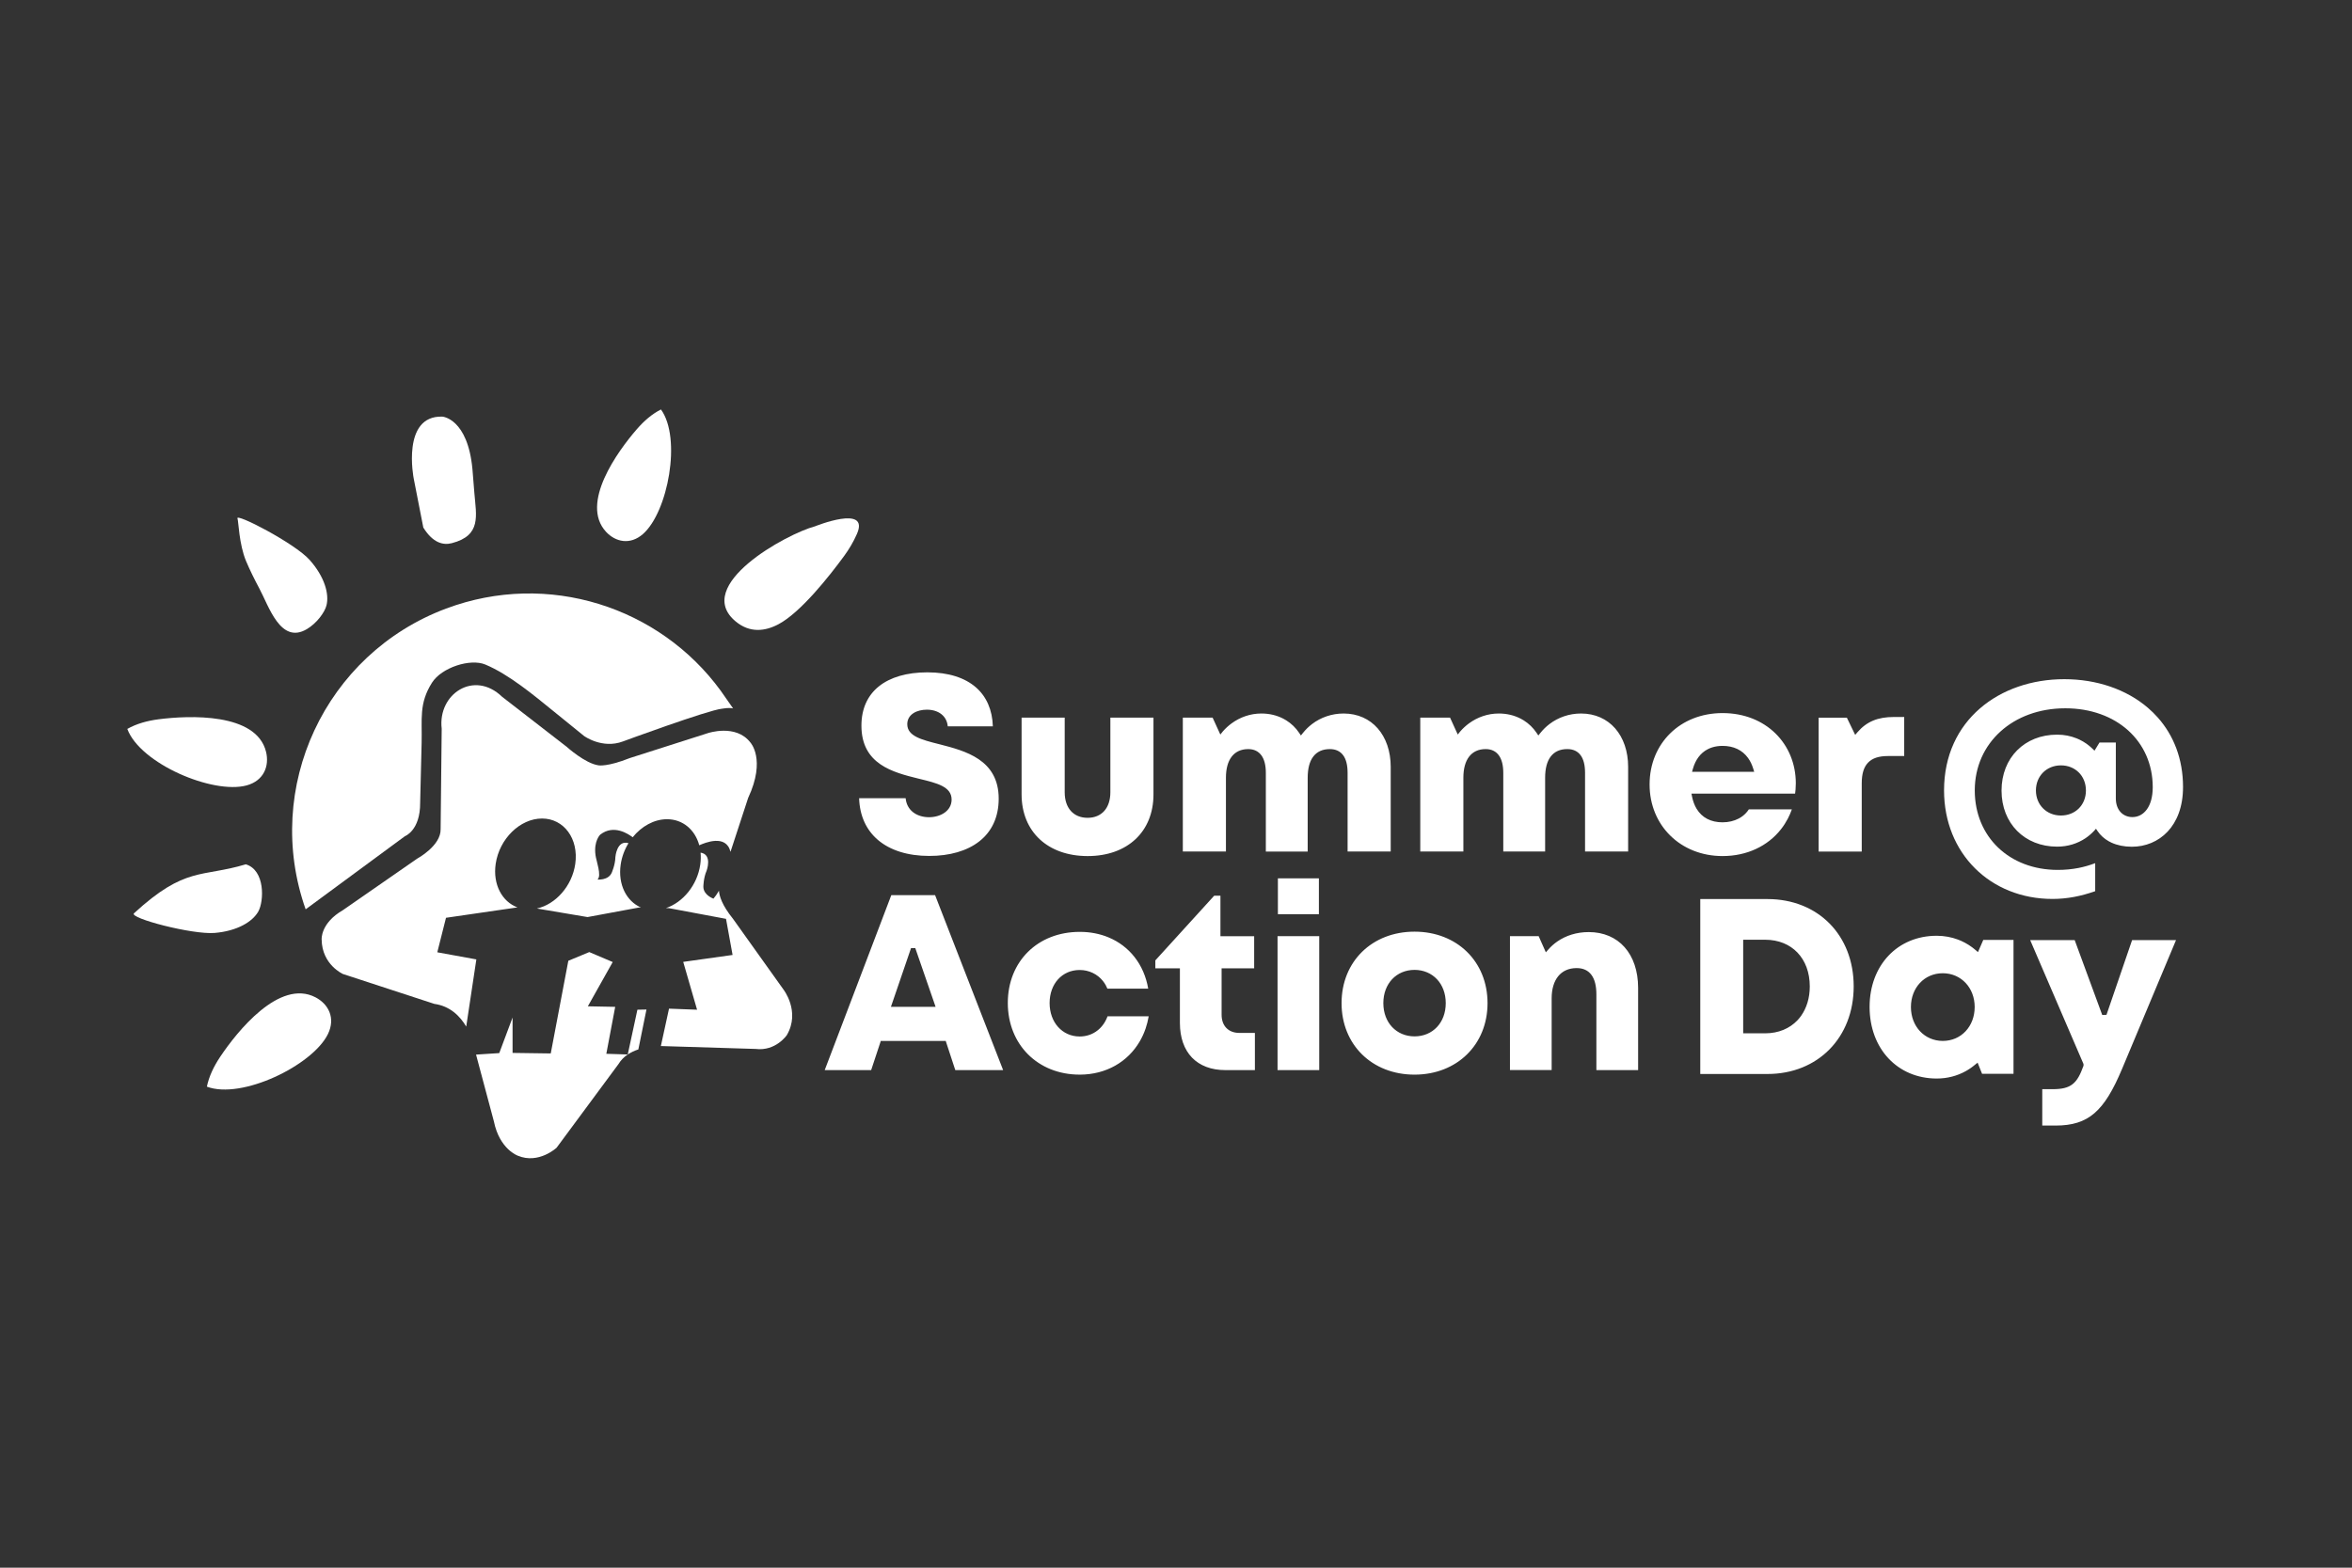
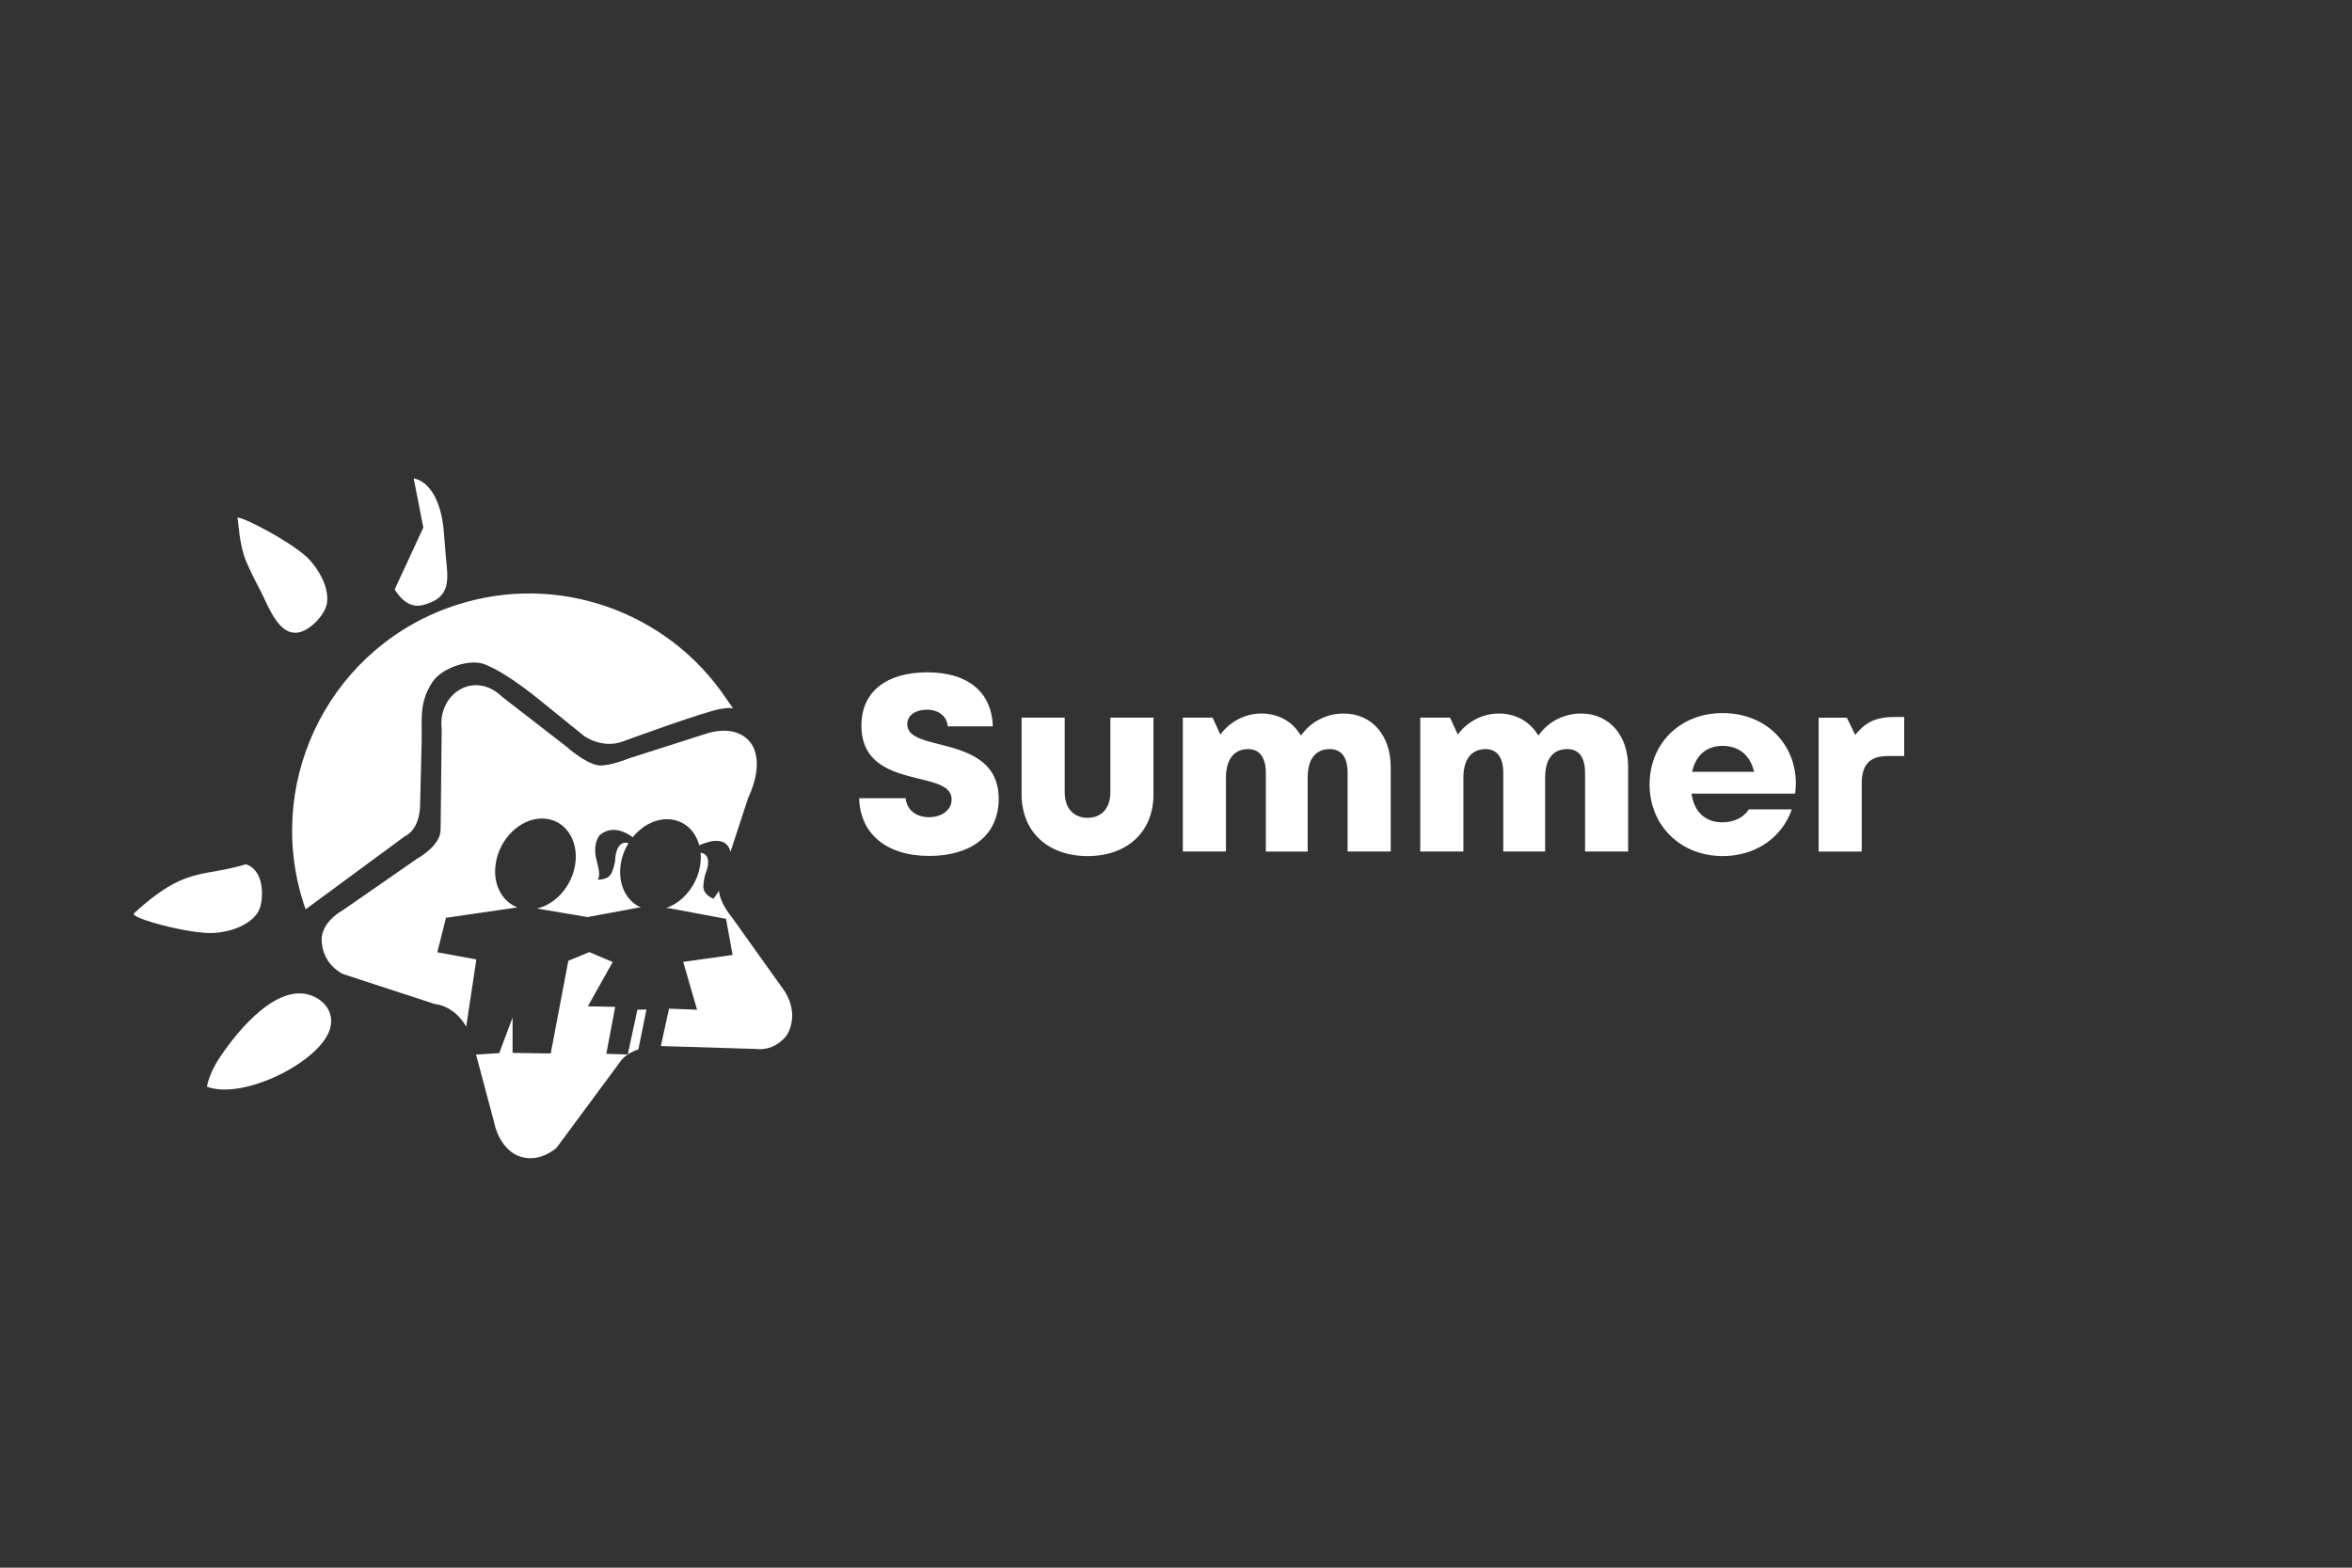
<svg xmlns="http://www.w3.org/2000/svg" id="Layer_1" data-name="Layer 1" viewBox="0 0 1800 1200">
  <rect x="0" y="0" width="1800" height="1200" fill="#333333" stroke="none" />
  <defs>
    <style>      .cls-1 {        fill: #fff;        fill-rule: evenodd;        stroke-width: 0px;      }    </style>
  </defs>
  <path class="cls-1" d="m158.32,831.79c1.64-7.88,5.27-15.49,10.19-22.85,13.05-19.52,45.37-59.84,72.92-45.55,9.87,5.13,15.58,15.8,9.52,28.18-11.76,23.97-66.04,50.28-92.62,40.22" />
  <path class="cls-1" d="m188.14,661.59c-33.98,10.23-46.18,1.31-85.62,37.51-3.97,3.64,44.69,16.47,61.84,15.02,17.16-1.46,28.96-8.55,33.35-16.45,4.39-7.9,5.3-31.56-9.58-36.08" />
-   <path class="cls-1" d="m323.97,403.84l-7.36-37.59s-9.57-48.38,21.94-47.34c0,0,19.4,1.3,23.02,40.29l1.46,18.09c1.42,17.49,5.54,32.51-17.16,38.46-6.86,1.8-14.69-.28-21.89-11.91" />
-   <path class="cls-1" d="m97.41,557.97c7.01-3.96,15.13-6.24,23.91-7.38,23.29-3.02,74.91-5.24,82.29,24.91,2.64,10.8-1.64,22.14-14.94,25.72-25.79,6.92-81.32-16.62-91.25-43.25" />
-   <path class="cls-1" d="m505.83,313.41c-6.84,3.49-12.93,8.75-18.46,15.12-14.68,16.91-43.65,56.78-23.58,78.53,7.2,7.79,18.46,10.37,28.31,1.68,19.1-16.83,29.66-73.39,13.73-95.32" />
-   <path class="cls-1" d="m623.82,402.84s41.88-16.9,32.05,5.73c-2.77,6.36-6.14,11.89-9.64,16.71-11.58,15.89-33.61,43.67-50.54,52.59-10.19,5.37-21.81,6.86-32.71-2.21-33.09-27.55,38.87-67.02,60.84-72.81" />
+   <path class="cls-1" d="m323.97,403.84l-7.36-37.59c0,0,19.4,1.3,23.02,40.29l1.46,18.09c1.42,17.49,5.54,32.51-17.16,38.46-6.86,1.8-14.69-.28-21.89-11.91" />
  <path class="cls-1" d="m198.44,450.39c-3.62-6.73-7.17-13.9-10.11-20.87-5.44-12.9-5.81-30.96-6.57-32.59-2.29-4.88,43.76,18.81,55.21,31.67,11.45,12.86,15.13,26.14,12.87,34.89-1.34,5.2-7.39,13.58-15,18.08-20.14,11.92-29.09-17.58-36.4-31.18" />
  <path class="cls-1" d="m309.83,640.1s11.81-4.28,11.71-25.46l1.14-46.32c.44-17.76-2.18-29.82,7.9-45.72,7.44-11.74,29.37-18.7,40.8-13.94,18.05,7.51,37.1,23.48,52.25,35.76l23.35,18.94s13.89,10.14,29.77,4.17c0,0,64.71-23.87,75.82-25.06,1.33-.14,4.99-.98,8.47-.21-4.35-6.28-8.42-12.09-9.45-13.51-46.78-64.15-132.2-92.12-210.19-62.92-92.72,34.71-140.29,137.27-107.49,230.22l75.92-55.95Z" />
  <path class="cls-1" d="m488.53,803.29c-5.81,1.93-11.63,5.3-15.14,11.13l-47.42,64.11s-13.72,12.79-29.62,6.13c0,0-14.03-4.84-18.38-26.31l-13.58-50.82s-.01-.1-.04-.28l17.73-1.15,10.19-27.23v27.09l29.22.41,13.45-70.93,16.03-6.66,17.94,7.62-19.03,33.89,20.93.41-6.79,35.94,16.39.52,7.39-34.28,6.93-.13-6.2,30.52Zm61.67-121.53c.28,3.98,2.28,11.06,10.67,21.42l38.59,54.08s13.32,16.85,2.72,35.06c0,0-8.42,12.5-23.91,10.6l-71.2-2.18s-.47-.02-1.31-.03l6.24-28.63,21.47.82-10.6-36.62,37.78-5.3-5.03-27.64-43.62-8.17-2.36-.05c13.06-4.38,24-17.61,26.26-33.25.46-3.19.53-6.28.25-9.21,9.27,1.38,4.62,13.83,4.62,13.83-2.48,5.67-2.49,12.34-2.49,12.34.09,6.42,7.72,9.05,7.72,9.05,1.83-2.24,2.22-2.8,3.64-5.13.2-.33.39-.66.58-1Zm-217.89,86.64l-69.84-22.83s-16.04-7.07-16.31-26.36c0,0-1.09-12.5,16.31-22.55l56.8-39.41s18.21-9.78,17.94-22.55l.82-76.91c-3.14-26.66,24.87-45.08,46.2-24.46l49.46,38.32s14.16,12.85,24.49,14.21c0,0,6.66,1.22,23.78-5.58l59.66-19.06s21.47-7.35,32.61,7.08c0,0,12.19,12.86-1.67,42.48l-13.51,41.26c-3.35-13.78-19.67-6.89-23.91-5.01-3.17-11.79-12.5-19.95-24.67-19.95-9.92,0-19.52,5.43-26.29,13.82-3.1-2.41-14.49-10.23-24.9-1.95,0,0-5.03,4.9-3.53,15.65.41,3.89,4.95,15.89,1.49,18.65,0,0,8.02.82,10.8-4.97,0,0,2.79-6.06,2.92-12.25,0,0,1.01-13.28,10.02-10.61-3.01,4.89-5.13,10.5-5.98,16.45-2.18,15.12,4.41,27.99,15.52,32.78l-1.21-.03-39.68,7.36-38.75-6.55c14.4-3.19,26.93-17.25,29.36-34.1,2.77-19.22-8.62-34.79-25.43-34.79s-32.7,15.57-35.48,34.79c-2.25,15.63,4.87,28.86,16.67,33.25l-54.68,7.95-6.66,26.41,29.89,5.45-7.75,51.41h0c-4.78-8.09-12.42-15.72-24.48-17.38Z" />
-   <path class="cls-1" d="m675.32,796.79h47.2l1.24-.02.4,1.22,6.93,21.12h36.61l-52.07-133.91h-33.51l-50.96,133.91h35.55l6.98-21.12.39-1.22,1.24.02Zm150.92,25.8h0s.04,0,.04,0h.31c19.99-.1,36.51-9.76,45.65-25.42,1.79-3.07,3.31-6.38,4.51-9.9,1.01-2.95,1.79-6.07,2.35-9.33h-31.49c-2.09,5.78-5.9,10.25-10.78,12.86-1.02.55-2.09,1.02-3.2,1.39h0c-2.26.78-4.71,1.2-7.26,1.2h0s-.09,0-.09,0h-.07c-6.63-.02-12.36-2.73-16.45-7.29-4.06-4.52-6.48-10.89-6.49-18.24h0v-.13h0c.02-7.31,2.4-13.6,6.42-18.06,4.08-4.52,9.84-7.18,16.55-7.18h0s.04,0,.04,0c7.14,0,13.52,3.13,17.75,8.36.81,1,1.56,2.11,2.21,3.29.47.85.89,1.72,1.25,2.62h31.24c-3.18-18.59-14.48-32.71-30.51-39.3-3.24-1.34-6.7-2.37-10.3-3.07-3.63-.71-7.42-1.08-11.34-1.08h0s-.2,0-.2,0h-.08c-16.07,0-29.83,5.66-39.55,15.27-9.73,9.6-15.47,23.21-15.47,39.1h0v.11h0c.01,15.87,5.76,29.56,15.47,39.27,9.74,9.73,23.49,15.52,39.48,15.52Zm134.14-3.48v-28.45h-11.94c-4.16-.02-7.52-1.35-9.87-3.75-2.37-2.42-3.66-5.88-3.67-10.13h0v-.05h0v-35.5h24.92v-24.61h-25.81v-30.99h-4.78l-45.04,49.51v6.08h18.8v41.86h0c.02,11.24,3.29,20.27,9.23,26.45,5.95,6.18,14.66,9.59,25.51,9.59h22.65Zm49.24-102.5h-31.91v102.5h31.91v-102.5Zm-.26-44.26h-31.38v27.45h31.38v-27.45Zm17.35,95.47h0v.11h0c0,15.84,5.84,29.49,15.68,39.18,9.89,9.71,23.86,15.48,40.12,15.48h.12c16.19-.02,30.15-5.76,40.03-15.46,9.9-9.69,15.75-23.36,15.76-39.22h0v-.11h0c-.02-15.89-5.86-29.54-15.73-39.21-9.9-9.7-23.88-15.44-40.09-15.44h-.12c-16.24,0-30.19,5.74-40.06,15.41-9.87,9.67-15.71,23.35-15.71,39.26Zm79.73,0h0v.13h0c-.02,7.43-2.5,13.75-6.71,18.21-4.24,4.51-10.21,7.13-17.14,7.14h0s-.03,0-.03,0h-.08c-6.88-.02-12.83-2.64-17.06-7.12-4.22-4.48-6.73-10.83-6.74-18.29h0v-.13h0c.02-7.43,2.52-13.75,6.71-18.21,4.24-4.51,10.21-7.13,17.13-7.14h0s.04,0,.04,0h.07c6.9.03,12.85,2.66,17.08,7.15,4.23,4.49,6.72,10.83,6.73,18.26Zm147.22,51.28v-62.98h0c-.02-13-3.77-23.69-10.36-31.1-6.56-7.37-16-11.55-27.4-11.55h-.04c-9.18,0-17.43,2.61-24.05,7.21h0c-1.28.87-2.51,1.86-3.68,2.9-1.14,1.02-2.25,2.13-3.27,3.32h0s-.05.06-.05.06l-1.77,2-1.09-2.46-4.4-9.9h-21.97v102.5h31.91v-54.97h0c.02-7.11,1.75-12.83,4.95-16.79,3.29-4.08,8.08-6.29,14.12-6.3h0s.05,0,.05,0h.09c4.97.02,8.76,1.79,11.31,5.31,2.46,3.36,3.71,8.32,3.71,14.85h0v57.91h31.92Zm164.98-64.03h0v-.11h0c-.01-19.54-6.83-36.24-18.45-48.03-11.64-11.8-28.15-18.73-47.54-18.74h0s-.04,0-.04,0h-51.39v133.9h51.47c19.3,0,35.79-7,47.43-18.84,11.67-11.86,18.52-28.63,18.52-48.19Zm-33.61-.07h0v.04c0,8.86-2.4,16.58-6.67,22.57v.02c-.83,1.15-1.73,2.26-2.71,3.3-5.99,6.34-14.51,10.02-24.7,10.03h-16.88v-71.63h16.92c10.15.02,18.66,3.6,24.63,9.84,5.98,6.26,9.4,15.17,9.41,25.82Zm155.92,66.99v-102.5h-23.15l-3.11,7.15-.94,2.16-1.76-1.52c-3.37-2.92-7.12-5.31-11.17-7.11h0c-.79-.35-1.61-.69-2.4-.98h0c-5-1.87-10.44-2.89-16.16-2.9h0s-.08,0-.08,0h-.07c-14.95,0-27.77,5.65-36.83,15.23-9.1,9.62-14.46,23.25-14.47,39.17h0v.12h0c.02,15.96,5.37,29.67,14.45,39.34,9.08,9.69,21.92,15.41,36.89,15.41h.04c8.14,0,15.67-2.02,22.2-5.65,1.28-.71,2.52-1.49,3.71-2.31,1.19-.82,2.35-1.71,3.48-2.67l.05-.04.06-.05,1.79-1.42.87,2.15,2.55,6.39h24.07Zm-29.72-51.2h0v.12h0c-.02,7.35-2.59,13.8-6.9,18.41-4.33,4.66-10.45,7.44-17.46,7.46h0s-.04,0-.04,0h-.06c-6.98-.02-13.07-2.82-17.41-7.44-4.33-4.62-6.92-11.1-6.92-18.48h0v-.12h0c.02-7.3,2.57-13.73,6.87-18.33,4.33-4.64,10.44-7.44,17.49-7.44h0s.03,0,.03,0h.07c6.98.02,13.06,2.81,17.41,7.43,4.33,4.61,6.91,11.06,6.92,18.4Zm112.68,47.68l41.41-98.85h-33.62l-19.61,57.22-3.26.03-21.06-57.25h-34.06l40.79,94.79.04,1.31c-2.48,6.92-4.82,11.37-8.39,14.16h0c-3.61,2.82-8.27,3.84-15.33,3.84h-7.87v27.85h10.21c12.65,0,21.98-2.81,29.74-9.5,7.88-6.79,14.29-17.63,21-33.6Zm-941.28-50.13l14.58-42.59h3.27s14.72,42.58,14.72,42.58l.81,2.36h-34.19l.8-2.35Z" />
-   <path class="cls-1" d="m1670.69,602.54h0v-.05c0-21.71-7.29-39.71-19.33-53.27-2.34-2.64-4.88-5.12-7.55-7.42-16.56-14.2-39.31-21.91-63.96-21.91h0s-.05,0-.05,0h-.09c-24.7,0-47.71,7.87-64.52,22.44-16.76,14.54-27.39,35.8-27.4,62.64h0v.12h0c.02,24.05,8.87,44.8,23.65,59.53,14.79,14.75,35.57,23.48,59.38,23.48h.04c5.51,0,11.02-.53,16.6-1.57,5.24-.98,10.55-2.46,16.01-4.36v-21.45c-4.19,1.58-8.42,2.81-12.72,3.66-5.15,1.01-10.44,1.5-15.93,1.5h-.08c-18.47-.02-34.31-6.33-45.54-17.07-11.26-10.77-17.89-25.99-17.9-43.75h0v-.11h0c.02-18.15,7.34-33.86,19.68-45.02,12.29-11.14,29.58-17.75,49.53-17.76h0s.04,0,.04,0h.09c19.62.02,36.3,6.33,48.09,16.98,11.85,10.72,18.76,25.82,18.77,43.32h0v.17h0c-.02,7.48-1.74,13.09-4.45,16.85-2.87,3.99-6.83,5.95-11.06,5.96h-.11c-3.59-.02-6.75-1.36-9.03-3.84-2.23-2.44-3.59-5.99-3.6-10.41h0v-42.82h-12.5l-2.67,4.36-1.16,1.88-1.58-1.54c-2.9-2.82-6.22-5.16-9.88-6.92-.66-.31-1.4-.64-2.18-.96-4.54-1.84-9.55-2.85-14.87-2.85h0s-.08,0-.08,0h-.08c-12.42,0-23.03,4.44-30.53,11.97-7.51,7.54-11.93,18.25-11.94,30.79h0v.12h0c.01,12.51,4.41,23.22,11.91,30.79,7.51,7.58,18.15,12.05,30.6,12.05h.03c8.14,0,15.53-2.32,21.66-6.43,1.18-.79,2.34-1.67,3.44-2.61,1.09-.93,2.15-1.93,3.12-2.97l.02-.02,1.5-1.67,1.27,1.86c2.12,3.14,5,5.74,8.44,7.68h0c.62.36,1.33.72,2.07,1.07,4.44,2.05,9.71,3.15,15.57,3.16h0s.07,0,.07,0h.08c10.33,0,20.1-3.93,27.26-11.51,7.22-7.65,11.85-19.08,11.85-34.05m-74.3,2.43h0v.12h0c-.02,5.51-2.04,10.27-5.42,13.67-3.41,3.41-8.18,5.43-13.67,5.44h0s-.04,0-.04,0h-.08c-5.46-.02-10.22-2.06-13.62-5.47-3.4-3.41-5.44-8.21-5.45-13.68h0v-.12h0c.02-5.44,2.04-10.21,5.43-13.63,3.4-3.41,8.17-5.47,13.67-5.48h0s.04,0,.04,0h.08c5.46.02,10.21,2.03,13.6,5.43,3.41,3.4,5.44,8.19,5.45,13.73Z" />
  <path class="cls-1" d="m693.06,610.97h-35.57c.41,13.6,5.58,24.46,14.42,31.99h0c9.31,7.91,22.76,12.21,39.13,12.22h0s.05,0,.05,0h.12c15.5,0,28.85-3.78,38.26-11.16,9.31-7.29,14.83-18.22,14.84-32.61h0v-.06c0-29.97-25.61-36.57-45.24-41.63h0l-.09-.02-.17-.04c-13.6-3.43-24.47-6.17-24.47-15.32v-.06h0c.02-3.85,1.96-6.67,4.89-8.5h0c2.73-1.71,6.36-2.53,10.03-2.55h0s.07,0,.07,0h.11c4.27.02,8.21,1.17,11.11,3.52,2.64,2.12,4.39,5.2,4.78,9.24h34.5c-.38-12.61-4.86-22.76-12.92-29.81-8.5-7.43-21.06-11.52-37.08-11.53h0s-.05,0-.05,0h-.12c-15.73,0-28.39,3.76-37.08,10.74-8.58,6.9-13.33,17.08-13.33,30.01h0v.05c0,29.69,24.27,35.73,43.47,40.5l.4.09h0l.46.1v.02c13.62,3.3,24.69,6,24.69,15.89v.05h0c-.02,4.37-2.21,7.77-5.52,10.06h0c-3.16,2.2-7.4,3.37-11.7,3.38h0s-.05,0-.05,0h-.11c-4.66-.02-9.08-1.35-12.35-4.01-2.99-2.44-5.04-5.98-5.45-10.58m88.74-61.64v58.82h0c.02,14.27,5.06,26.06,13.83,34.24,8.83,8.24,21.48,12.9,36.65,12.91h0s.04,0,.04,0h.09c15.14,0,27.75-4.67,36.53-12.88,8.77-8.19,13.79-20,13.79-34.3h0v-58.79h-32.99v57.25h0c-.02,5.93-1.66,10.75-4.6,14.11-3.03,3.42-7.38,5.32-12.78,5.33h0s-.04,0-.04,0h-.08c-5.35-.02-9.72-1.88-12.76-5.27h0c-3-3.36-4.68-8.2-4.69-14.23h0v-57.2h-32.99Zm282.49,102.49v-64.74h0v-.09h0c-.01-12-3.63-22.23-9.95-29.44-6.26-7.15-15.26-11.36-26.05-11.37h0s-.05,0-.05,0c-9.09,0-17.46,2.98-24.14,8.05h0c-1.31,1.01-2.55,2.08-3.71,3.2h0c-1.14,1.13-2.25,2.35-3.29,3.65h0l-.04.05-1.5,1.88-1.34-2c-2.6-3.88-5.94-7.12-9.82-9.55-.72-.46-1.5-.9-2.32-1.33h0c-4.9-2.55-10.58-3.94-16.73-3.95h0s-.06,0-.06,0c-8.38,0-16.23,2.77-22.7,7.49h0c-1.25.91-2.48,1.91-3.64,2.98-1.13,1.05-2.22,2.16-3.24,3.34l-.02.03v.03s-1.8,2.22-1.8,2.22l-1.18-2.6-4.73-10.35h-22.79v102.5h32.99v-56.51h0c.02-6.91,1.5-12.3,4.31-16,2.93-3.86,7.22-5.88,12.72-5.89h0s.05,0,.05,0h.08c4.37.02,7.75,1.69,10.06,4.9h0c2.18,3.04,3.31,7.48,3.32,13.21h0v.07h0v60.23h32.03v-56.53h0c.02-6.99,1.42-12.37,4.18-16.05,2.88-3.85,7.14-5.82,12.72-5.83h0s.05,0,.05,0h.09c4.41.02,7.82,1.6,10.14,4.76,2.21,3,3.35,7.46,3.36,13.35h0v.07h0v60.22h33Zm181.7,0v-64.74h0v-.09h0c0-12-3.63-22.23-9.94-29.44-6.27-7.15-15.27-11.36-26.06-11.37h0s-.04,0-.04,0c-9.1,0-17.47,2.98-24.14,8.05h0c-1.32,1.01-2.56,2.08-3.71,3.2h0c-1.14,1.13-2.26,2.35-3.29,3.65h0l-.04.05-1.5,1.88-1.34-2c-2.6-3.88-5.94-7.12-9.82-9.55-.72-.46-1.5-.9-2.32-1.33h-.02c-4.89-2.55-10.58-3.94-16.72-3.95h0s-.06,0-.06,0c-8.39,0-16.24,2.77-22.72,7.49-1.24.9-2.46,1.91-3.62,2.98-1.13,1.05-2.23,2.16-3.23,3.34h0s-.03.04-.03.04h0s0,0,0,0l-1.79,2.23-1.19-2.6-4.72-10.35h-22.79v102.49h32.99v-56.5h0c.01-6.91,1.5-12.3,4.31-16,2.93-3.86,7.22-5.88,12.72-5.89h0s.05,0,.05,0h.08c4.37.02,7.76,1.69,10.06,4.9h0c2.18,3.04,3.31,7.48,3.32,13.21h0v.07h0v60.23h32.03v-56.53h0c.02-6.99,1.42-12.37,4.18-16.05,2.89-3.85,7.14-5.82,12.72-5.83h0s.06,0,.06,0h.08c4.42.02,7.83,1.6,10.15,4.76,2.21,3,3.36,7.46,3.37,13.35h0v.07h0v60.22h32.99Zm128.13-47.58c.13-1.57.19-3.12.19-4.67h0v-.08h0c-.02-15.01-5.74-28.42-15.56-38.06-9.84-9.67-23.88-15.58-40.46-15.58h0s-.05,0-.05,0h-.08c-16.11.01-30.06,5.79-39.95,15.49-9.91,9.71-15.8,23.37-15.8,39.1h0v.11h0c0,15.67,5.93,29.34,15.85,39.09,9.93,9.78,23.9,15.64,39.95,15.65h0s.03,0,.03,0c18.57,0,34.53-7.57,44.71-20.51,1.99-2.53,3.75-5.26,5.27-8.16,1.16-2.24,2.19-4.63,3.07-7.1h-32.91c-1.57,2.43-3.65,4.51-6.14,6.11-.54.34-1.11.66-1.69.97h0c-3.51,1.83-7.7,2.85-12.24,2.86h0s-.07,0-.07,0c-8.9,0-15.74-3.53-19.88-10.39-.79-1.31-1.48-2.76-2.07-4.34-.58-1.57-1.06-3.25-1.41-5l-.02-.14-.42-2.11h79.32c.14-1.08.27-2.16.36-3.23h0Zm-34.01-13.45h-45.2l.63-2.24c1.98-7.07,5.88-12.19,11.35-15.03h0c1.06-.55,2.19-1.03,3.37-1.4,2.39-.76,5.04-1.16,7.87-1.17h0s.09,0,.09,0c8.48,0,15.15,3.2,19.54,9.26.83,1.15,1.61,2.44,2.27,3.82.65,1.37,1.23,2.84,1.71,4.39h0s.03.1.03.1l.69,2.27h-2.38Zm117.16-12.07v-29.88h-7.9c-6.08,0-11.3.86-15.86,2.75-4.52,1.88-8.47,4.79-12.01,8.91l-1.75,2.03-1.17-2.42-5.21-10.76h-21.6v102.49h32.99v-52.15c0-7.23,1.51-12.43,4.82-15.89,3.33-3.49,8.33-5.08,15.3-5.08h12.4Z" />
</svg>